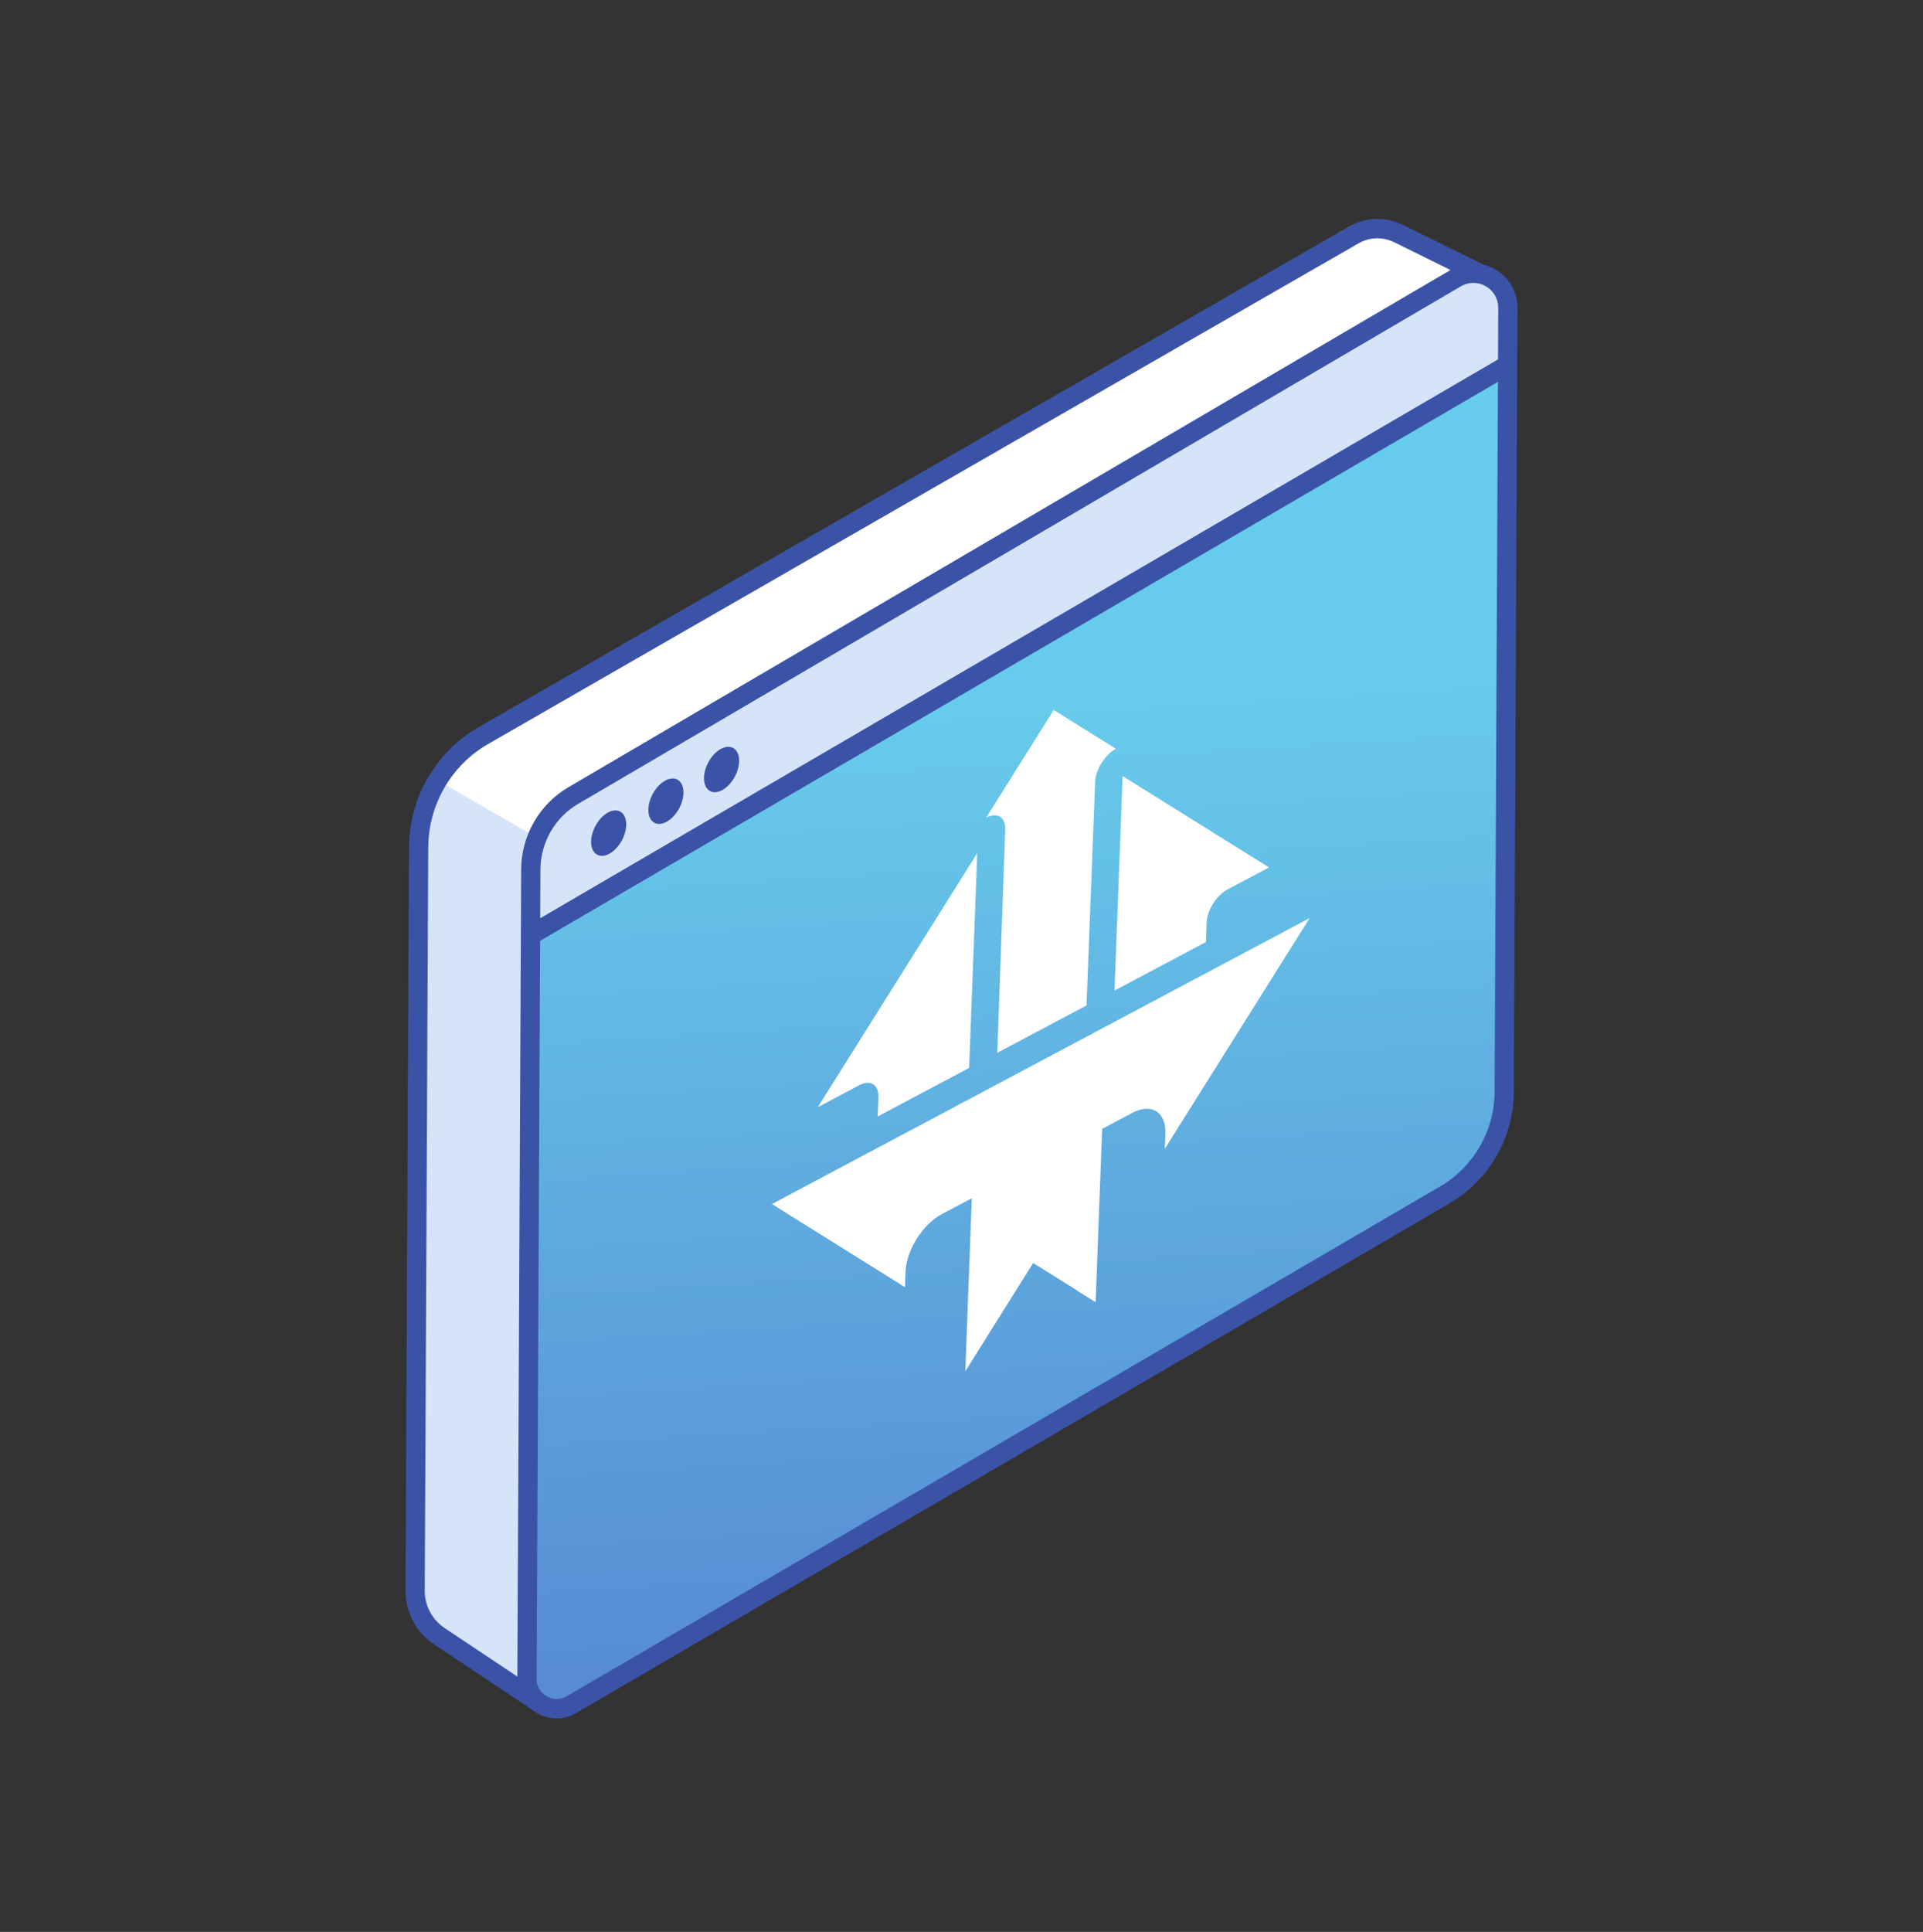
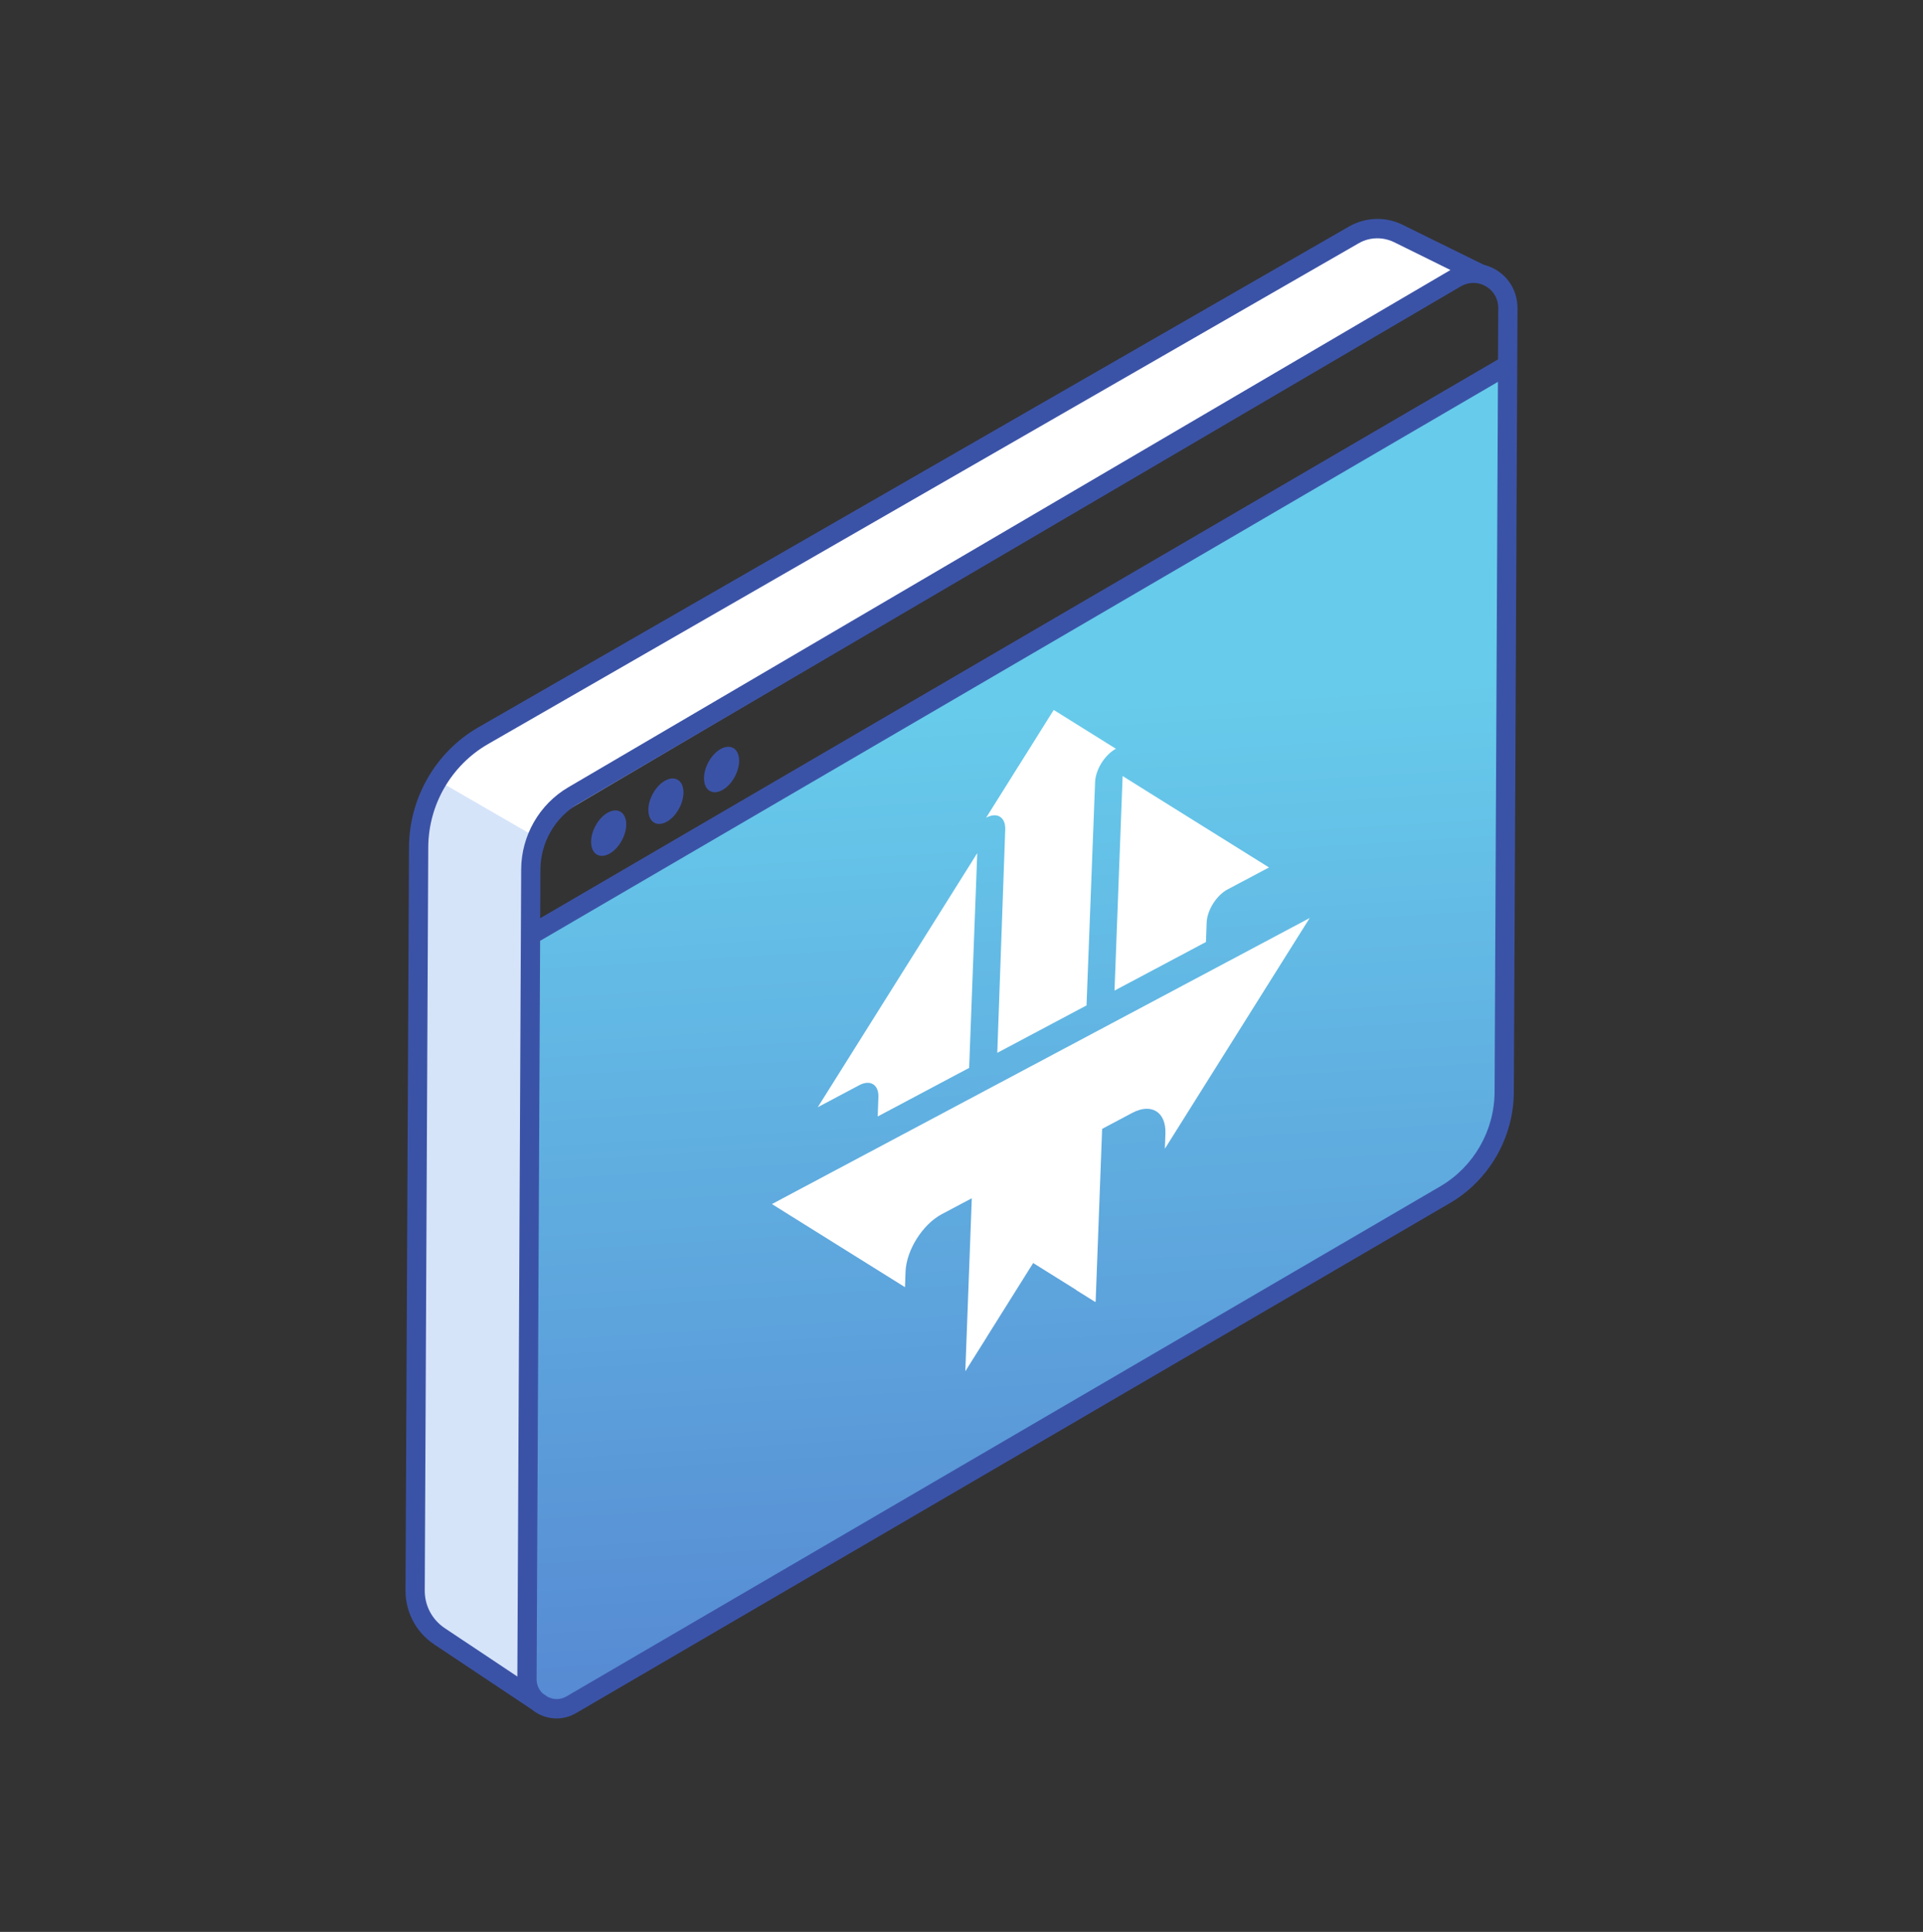
<svg xmlns="http://www.w3.org/2000/svg" width="230" height="231" viewBox="0 0 230 231" fill="none">
  <rect x="0" y="0" width="230" height="231" fill="#333333" stroke="none" />
  <path d="M63.024 201.855L63.49 102.539L65.047 98.541L176.875 32.662L164.671 27.332C164.671 27.332 131.146 45.782 130.297 46.27C129.449 46.758 53.505 91.616 53.505 91.616L50.084 97.124L49.692 180.271L50.69 193.728L63.024 201.855Z" fill="white" />
  <path d="M50.01 96.12L49.553 193.25L63.202 201.865L63.947 100.015L53.608 94.037C52.005 93.108 50.01 94.271 50 96.12H50.01Z" fill="#D6E4F9" />
-   <path d="M63.444 111.811L180.315 43.642L180.362 35.618L176.875 32.662L171.188 34.961L65.038 98.541L63.49 102.548L63.444 111.811Z" fill="white" />
-   <path d="M63.444 111.811L180.315 43.642L180.362 35.618L176.875 32.662L171.188 34.961L65.038 98.541L63.49 102.548L63.444 111.811Z" fill="#D6E4F9" />
  <path d="M63.444 111.811L63.099 185.667C63.099 185.667 63.062 201.114 63.024 201.855C62.987 202.596 65.635 204.314 65.635 204.314C65.635 204.314 71.974 201.714 72.934 201.151C73.904 200.588 167.198 146.139 167.198 146.139L177.789 139.964C177.789 139.964 180.091 134.756 179.896 133.836C179.7 132.917 180.324 43.642 180.324 43.642L63.453 111.811H63.444Z" fill="url(#paint0_linear_489_2)" />
  <path d="M68.917 204.83L173.426 143.85C178.106 141.119 181.034 136.032 181.062 130.589L181.5 36.847C181.5 34.914 180.521 33.187 178.862 32.221C178.433 31.977 177.976 31.789 177.482 31.658L177.426 31.639L167.758 26.881C166.835 26.421 165.8 26.177 164.775 26.177C163.572 26.177 162.388 26.487 161.344 27.087L57.226 86.961C52.127 89.888 48.948 95.388 48.92 101.291L48.5 190.171C48.491 192.771 49.768 195.173 51.912 196.609L63.594 204.398C63.818 204.577 64.013 204.717 64.209 204.83C64.927 205.252 65.729 205.468 66.54 205.478C67.351 205.487 68.181 205.262 68.917 204.83ZM179.16 45.659L178.759 130.58C178.74 135.206 176.251 139.523 172.27 141.851L67.77 202.831C67.388 203.056 66.987 203.16 66.568 203.16C66.251 203.16 65.934 203.085 65.542 202.916L64.918 202.493C64.433 202.033 64.172 201.433 64.181 200.748L64.601 112.496L179.16 45.659ZM166.751 28.964L173.482 32.286L67.966 94.14C64.507 96.167 62.354 99.921 62.335 103.947L61.878 200.466L53.19 194.676C51.688 193.672 50.794 192.001 50.803 190.181L51.222 101.3C51.25 96.214 53.982 91.493 58.373 88.969L162.491 29.096C163.181 28.692 163.973 28.486 164.765 28.495C165.446 28.495 166.136 28.664 166.751 28.964ZM177.715 34.229C178.647 34.773 179.207 35.749 179.197 36.838L179.169 42.975L64.61 109.793L64.638 103.956C64.657 100.747 66.372 97.753 69.122 96.139L174.722 34.239C175.188 33.966 175.711 33.826 176.233 33.826C176.755 33.826 177.258 33.966 177.706 34.229H177.715Z" fill="#3B53A7" />
  <path d="M71.419 102.197C70.544 101.722 70.453 100.184 71.216 98.76C71.978 97.337 73.305 96.568 74.18 97.043C75.054 97.517 75.145 99.056 74.383 100.479C73.621 101.903 72.294 102.672 71.419 102.197Z" fill="#3B53A7" />
  <path d="M78.266 98.378C77.392 97.904 77.301 96.365 78.063 94.942C78.825 93.518 80.152 92.749 81.027 93.224C81.902 93.698 81.993 95.237 81.231 96.66C80.468 98.084 79.141 98.853 78.266 98.378Z" fill="#3B53A7" />
  <path d="M84.923 94.589C84.048 94.114 83.957 92.575 84.719 91.152C85.481 89.729 86.809 88.96 87.683 89.434C88.558 89.909 88.649 91.448 87.887 92.871C87.124 94.294 85.797 95.063 84.923 94.589Z" fill="#3B53A7" />
  <path d="M126.039 84.896L127.186 85.609L128.323 86.323L133.469 89.532C132.155 90.236 131.045 92 130.98 93.492L129.954 120.219L119.28 125.888L120.231 99.189C120.287 97.706 119.261 97.068 117.947 97.772L120.492 93.718L121.06 92.807L123.55 88.847L124.79 86.867L126.03 84.887L126.039 84.896ZM116.884 102.023L115.914 127.689L104.979 133.498L105.062 131.18C105.118 129.698 104.093 129.06 102.778 129.754L97.809 132.391L100.373 128.309L113.36 107.625L116.334 102.886L116.874 102.023H116.884ZM134.28 92.798L134.774 93.108L137.506 94.816L149.43 102.257L151.779 103.721L146.81 106.358C145.496 107.062 144.377 108.827 144.321 110.319L144.237 112.637L133.301 118.446L134.271 92.779L134.28 92.798ZM156.636 109.784L154.278 113.538L148.693 122.434L139.324 137.355L139.389 135.544C139.482 132.963 137.711 131.856 135.427 133.067L131.819 134.981L131.045 155.608L130.999 155.683L128.715 154.257L128.724 154.238L123.568 151.019V151.029L118.04 159.841L117.965 159.963V159.972L115.476 163.932H115.457L116.231 143.277L112.623 145.191C110.339 146.411 108.4 149.49 108.307 152.07L108.242 153.91L99.646 148.542L94.5 145.332L92.327 143.971L156.636 109.774V109.784Z" fill="white" />
  <defs>
    <linearGradient id="paint0_linear_489_2" x1="119.372" y1="84.936" x2="129.272" y2="246.08" gradientUnits="userSpaceOnUse">
      <stop stop-color="#67CBEB" />
      <stop offset="1" stop-color="#5070C9" />
    </linearGradient>
  </defs>
</svg>